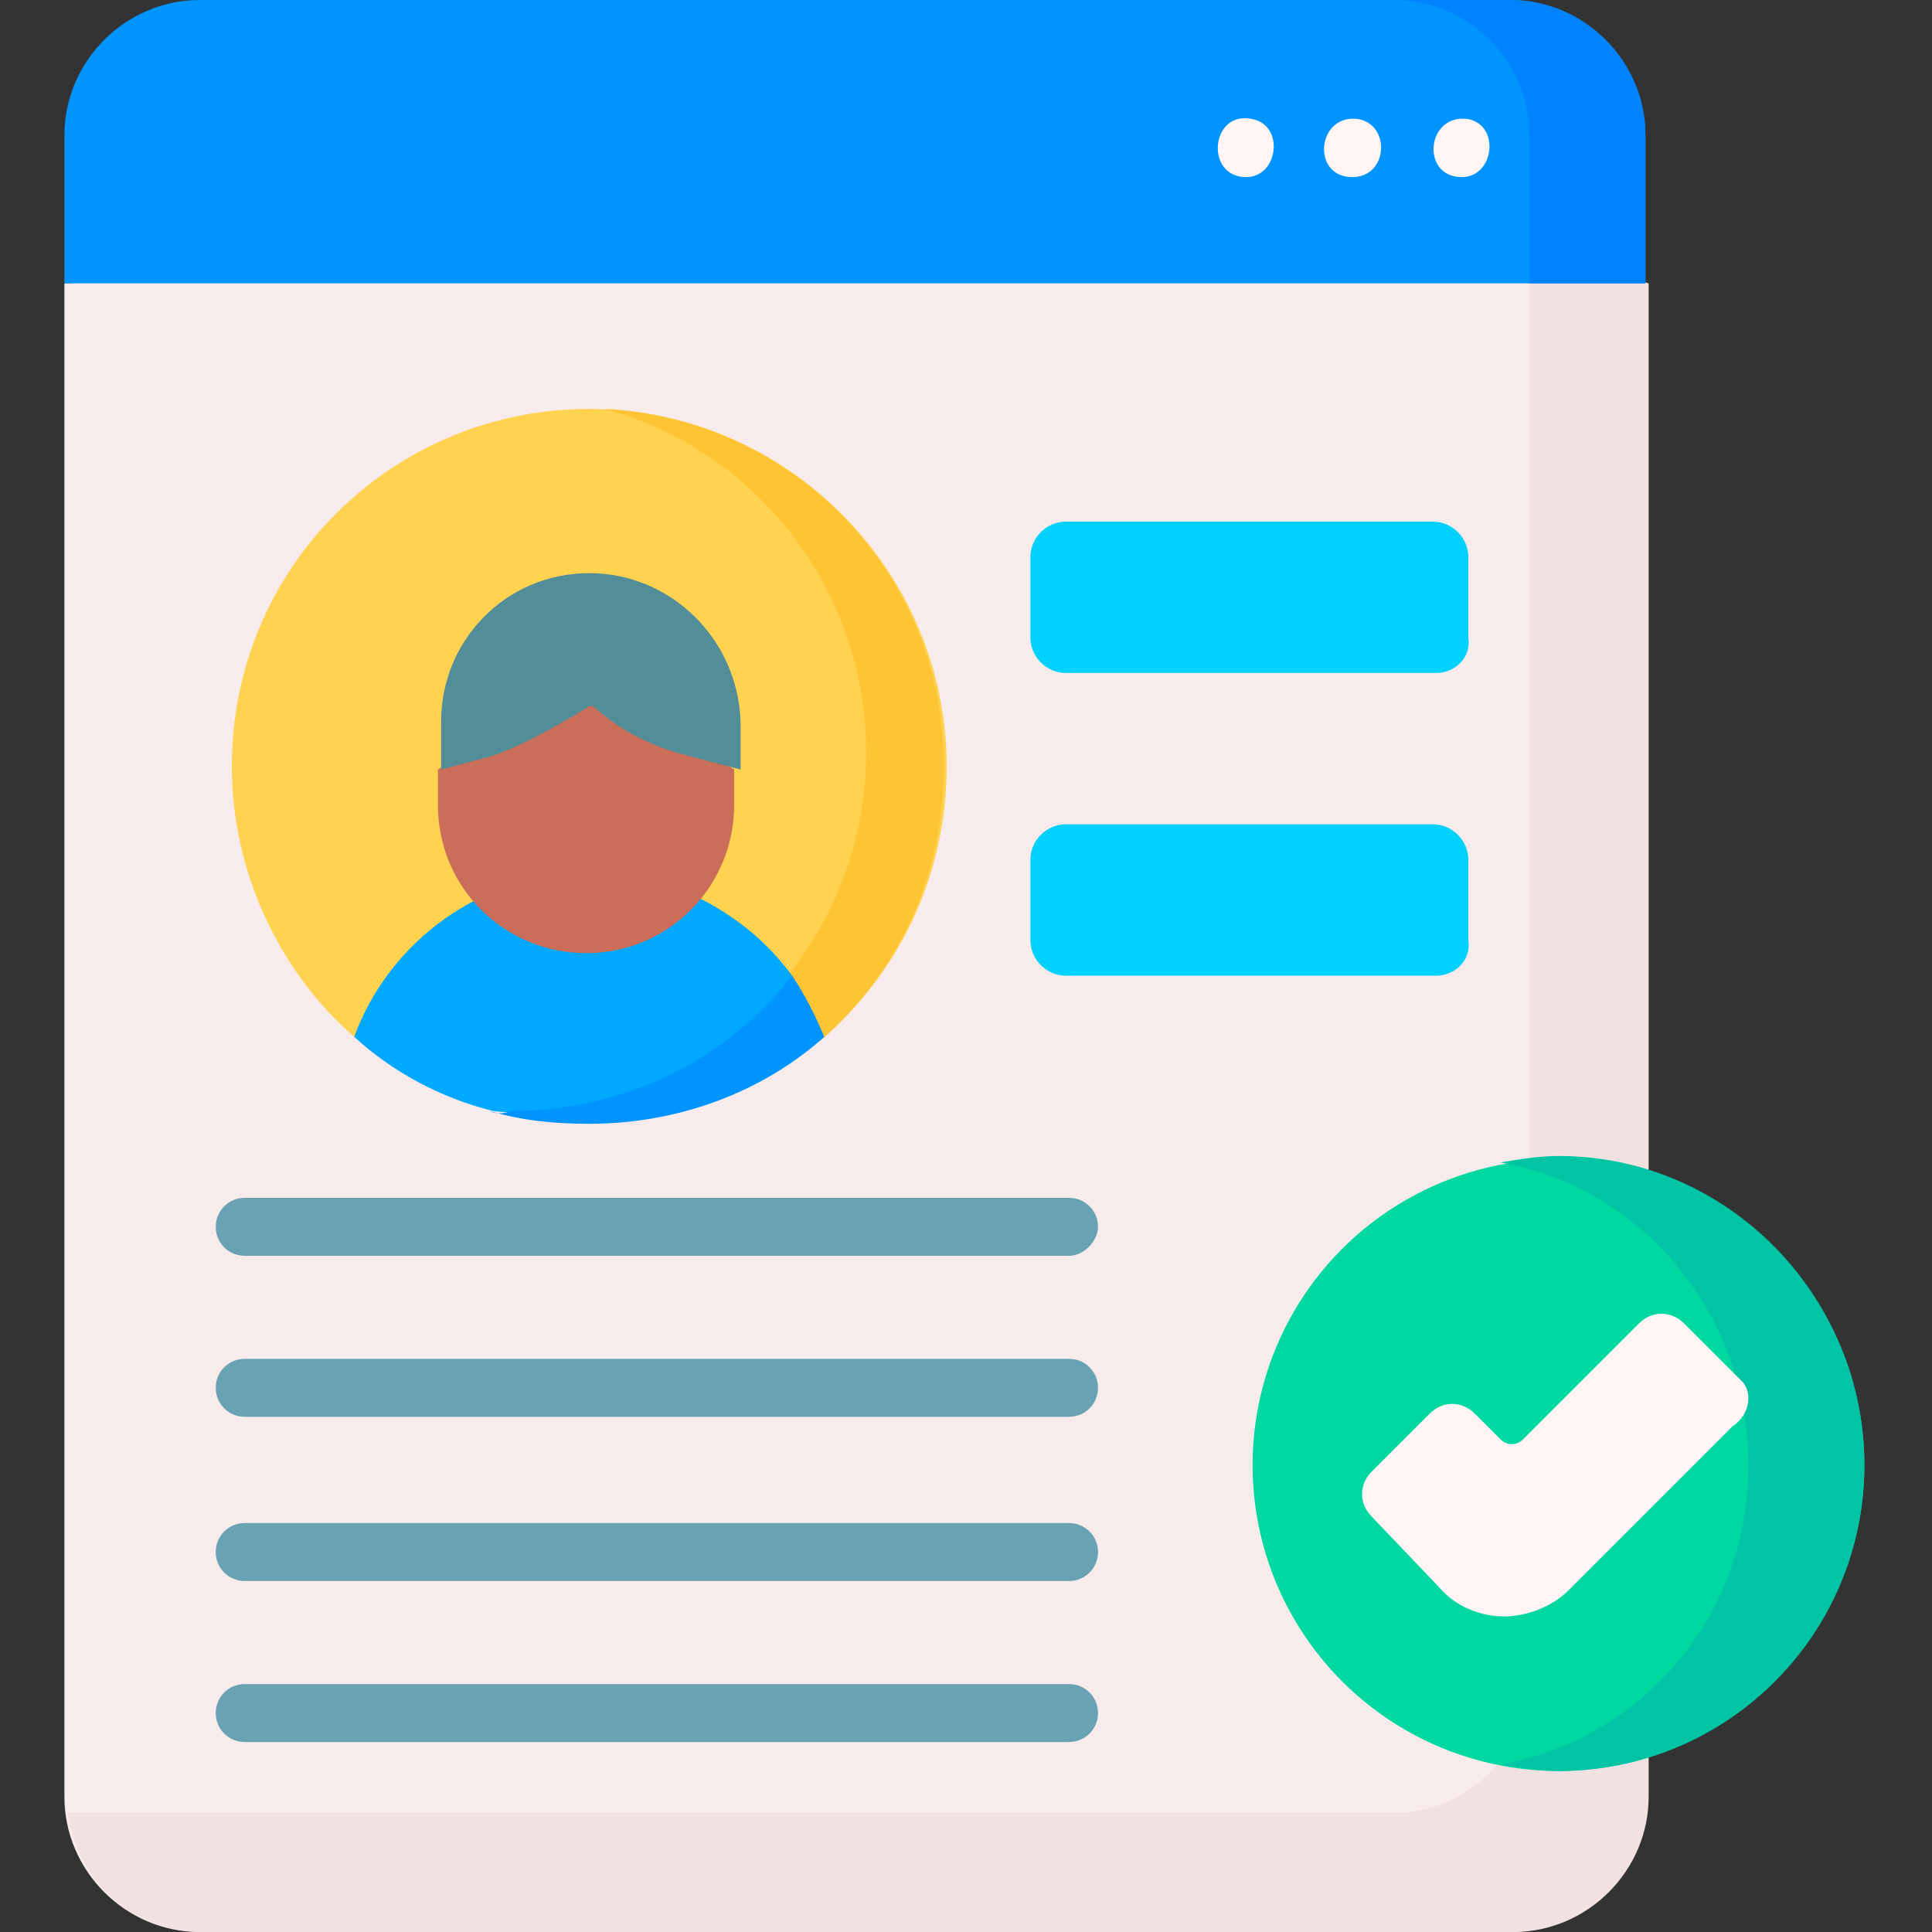
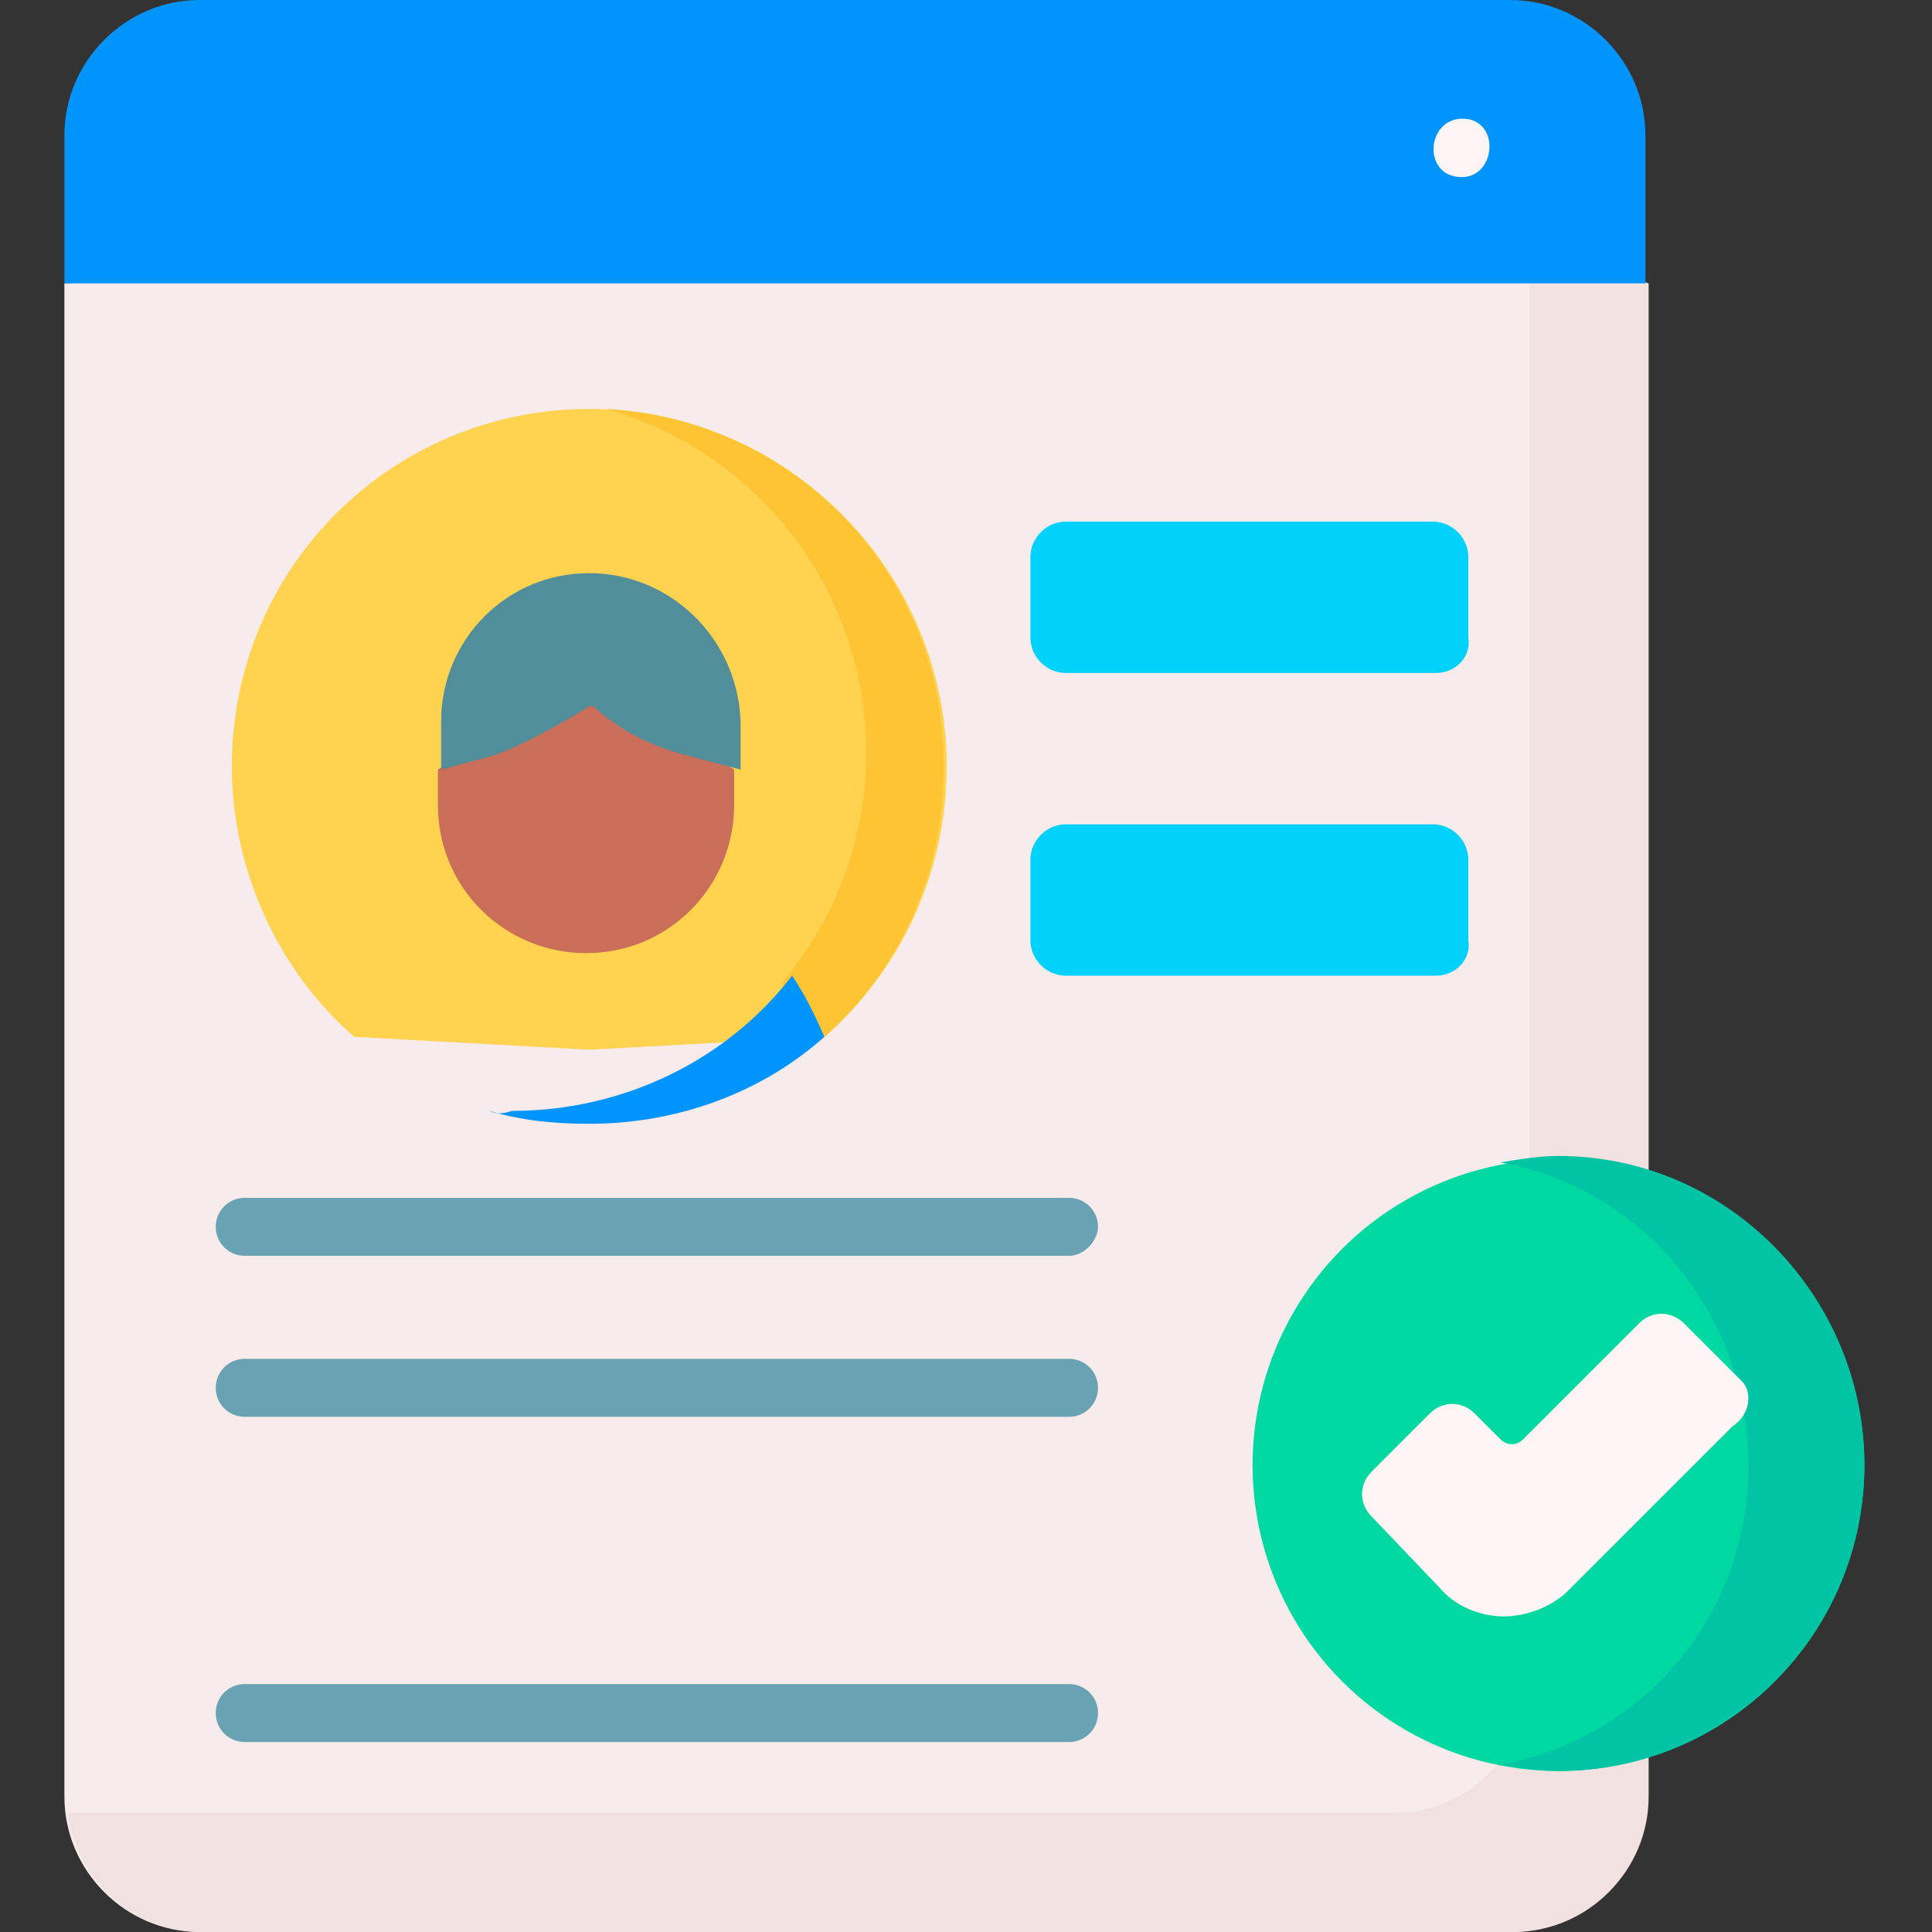
<svg xmlns="http://www.w3.org/2000/svg" width="60" height="60" version="1.1" id="Capa_1" x="0px" y="0px" viewBox="0 0 60 60" style="enable-background:new 0 0 60 60;" xml:space="preserve">
  <rect x="0" y="0" width="60" height="60" fill="#333333" stroke="none" />
  <style type="text/css">
	.st0{fill:#F7EBEB;}
	.st1{fill:#F2E1E1;}
	.st2{fill:#0094FF;}
	.st3{fill:#0083FF;}
	.st4{fill:#FFD250;}
	.st5{fill:#FFC433;}
	.st6{fill:#00A8FF;}
	.st7{fill:#CA6E59;}
	.st8{fill:#518E9A;}
	.st9{fill:#00D8A2;}
	.st10{fill:#00C4A4;}
	.st11{fill:#FFF5F5;}
	.st12{fill:#00D1FD;}
	.st13{fill:#69A2B3;}
</style>
  <g>
    <g>
      <path class="st0" d="M2,8.8v47C2,58.1,3.9,60,6.2,60h40.7c2.3,0,4.2-1.9,4.2-4.2v-47L26,7.7L2,8.8z" />
    </g>
    <g>
      <path class="st1" d="M47.5,7.7v44.4c0,2.3-1.9,4.2-4.2,4.2H2.6c-0.2,0-0.4,0-0.5,0c0.3,2.1,2,3.7,4.2,3.7h40.7    c2.3,0,4.2-1.9,4.2-4.2v-47L47.5,7.7z" />
    </g>
    <g>
      <path class="st2" d="M51.1,8.8V4.2c0-2.3-1.9-4.2-4.2-4.2H6.2C3.9,0,2,1.9,2,4.2v4.6H51.1z" />
    </g>
    <g>
-       <path class="st3" d="M46.9,0h-3.6c2.3,0,4.2,1.9,4.2,4.2v4.6h3.6V4.2C51.1,1.9,49.2,0,46.9,0z" />
-     </g>
+       </g>
    <g>
      <g>
        <g>
          <path class="st4" d="M29.4,23.8c0,3.4-1.5,6.4-3.8,8.4l-7.3,0.4l-7.3-0.4c-2.3-2-3.8-5.1-3.8-8.4c0-6.2,5-11.1,11.1-11.1      S29.4,17.7,29.4,23.8L29.4,23.8z" />
        </g>
        <g>
          <path class="st5" d="M18.8,12.7c4.7,1.3,8.1,5.6,8.1,10.7c0,2.7-1,5.2-2.6,7.1l0.4,1.4l0.8,0.4c2.3-2,3.8-5,3.8-8.4      C29.4,17.9,24.7,13,18.8,12.7z" />
        </g>
      </g>
      <g>
        <g>
-           <path class="st6" d="M18.5,34.7c2.8,0,6.4-2.4,6.4-2.4l-0.3-2c-1.4-1.9-3.7-3.2-6.3-3.2c-3.3,0-6.2,2.1-7.3,5.1      c1.2,1.1,2.7,1.9,4.3,2.3C15.2,34.5,17.4,34.7,18.5,34.7L18.5,34.7z" />
-         </g>
+           </g>
        <g>
          <path class="st2" d="M15.2,34.5c1,0.3,2,0.4,3.1,0.4c2.8,0,5.4-1,7.3-2.7c-0.3-0.7-0.6-1.3-1-1.9c-2,2.6-5.2,4.2-8.7,4.2      C15.6,34.6,15.4,34.6,15.2,34.5L15.2,34.5z" />
        </g>
      </g>
      <g>
        <path class="st7" d="M13.6,23.9V25c0,2.6,2.1,4.6,4.6,4.6c2.6,0,4.6-2.1,4.6-4.6v-1.1l-4.6-3.1L13.6,23.9z" />
      </g>
      <g>
        <path class="st8" d="M18.3,17.8c-2.6,0-4.6,2.1-4.6,4.6v1.5l1.5-0.4c1-0.3,2.5-1.2,3-1.5c0.1-0.1,0.2-0.1,0.3,0     c0.8,0.7,1.6,1.1,2.6,1.4l1.9,0.5v-1.5C22.9,19.8,20.8,17.8,18.3,17.8L18.3,17.8z" />
      </g>
    </g>
    <g>
      <circle class="st9" cx="48.4" cy="45.5" r="9.5" />
    </g>
    <g>
      <path class="st10" d="M48.4,35.9c-0.6,0-1.2,0.1-1.8,0.2c4.4,0.8,7.7,4.7,7.7,9.4S51,54,46.6,54.8c0.6,0.1,1.2,0.2,1.8,0.2    c5.3,0,9.5-4.3,9.5-9.5S53.7,35.9,48.4,35.9L48.4,35.9z" />
    </g>
    <g>
      <path class="st11" d="M54.1,42.9l-1.8-1.8c-0.4-0.4-1-0.4-1.4,0l-3.6,3.6c-0.2,0.2-0.5,0.2-0.7,0l-0.8-0.8c-0.4-0.4-1-0.4-1.4,0    l-1.8,1.8c-0.4,0.4-0.4,1,0,1.4l2.1,2.2c0.5,0.6,1.3,0.9,2,0.9c0.7,0,1.5-0.3,2-0.8l5.1-5.1C54.4,43.9,54.4,43.2,54.1,42.9z" />
    </g>
    <g>
      <path class="st12" d="M44.6,20.9H33.1c-0.6,0-1.1-0.5-1.1-1.1v-2.5c0-0.6,0.5-1.1,1.1-1.1h11.4c0.6,0,1.1,0.5,1.1,1.1v2.5    C45.7,20.4,45.2,20.9,44.6,20.9L44.6,20.9z" />
    </g>
    <g>
      <path class="st12" d="M44.6,30.3H33.1c-0.6,0-1.1-0.5-1.1-1.1v-2.5c0-0.6,0.5-1.1,1.1-1.1h11.4c0.6,0,1.1,0.5,1.1,1.1v2.5    C45.7,29.8,45.2,30.3,44.6,30.3L44.6,30.3z" />
    </g>
    <g>
      <path class="st13" d="M33.2,39H7.6c-0.5,0-0.9-0.4-0.9-0.9c0-0.5,0.4-0.9,0.9-0.9h25.6c0.5,0,0.9,0.4,0.9,0.9    C34.1,38.5,33.7,39,33.2,39z" />
    </g>
    <g>
      <path class="st13" d="M33.2,44H7.6c-0.5,0-0.9-0.4-0.9-0.9c0-0.5,0.4-0.9,0.9-0.9h25.6c0.5,0,0.9,0.4,0.9,0.9    C34.1,43.6,33.7,44,33.2,44z" />
    </g>
    <g>
-       <path class="st13" d="M33.2,49.1H7.6c-0.5,0-0.9-0.4-0.9-0.9c0-0.5,0.4-0.9,0.9-0.9h25.6c0.5,0,0.9,0.4,0.9,0.9    C34.1,48.7,33.7,49.1,33.2,49.1z" />
-     </g>
+       </g>
    <g>
      <path class="st13" d="M33.2,54.1H7.6c-0.5,0-0.9-0.4-0.9-0.9c0-0.5,0.4-0.9,0.9-0.9h25.6c0.5,0,0.9,0.4,0.9,0.9    C34.1,53.7,33.7,54.1,33.2,54.1z" />
    </g>
    <g>
-       <path class="st11" d="M38.7,5.5c-1.3,0-1.1-2.1,0.2-1.8C39.9,3.9,39.7,5.5,38.7,5.5z" />
-     </g>
+       </g>
    <g>
-       <path class="st11" d="M42,5.5c-1.3,0-1.1-2,0.2-1.8C43.2,3.9,43.1,5.5,42,5.5z" />
-     </g>
+       </g>
    <g>
      <path class="st11" d="M45.4,5.5c-1.3,0-1.1-2,0.2-1.8C46.6,3.9,46.4,5.5,45.4,5.5z" />
    </g>
  </g>
</svg>